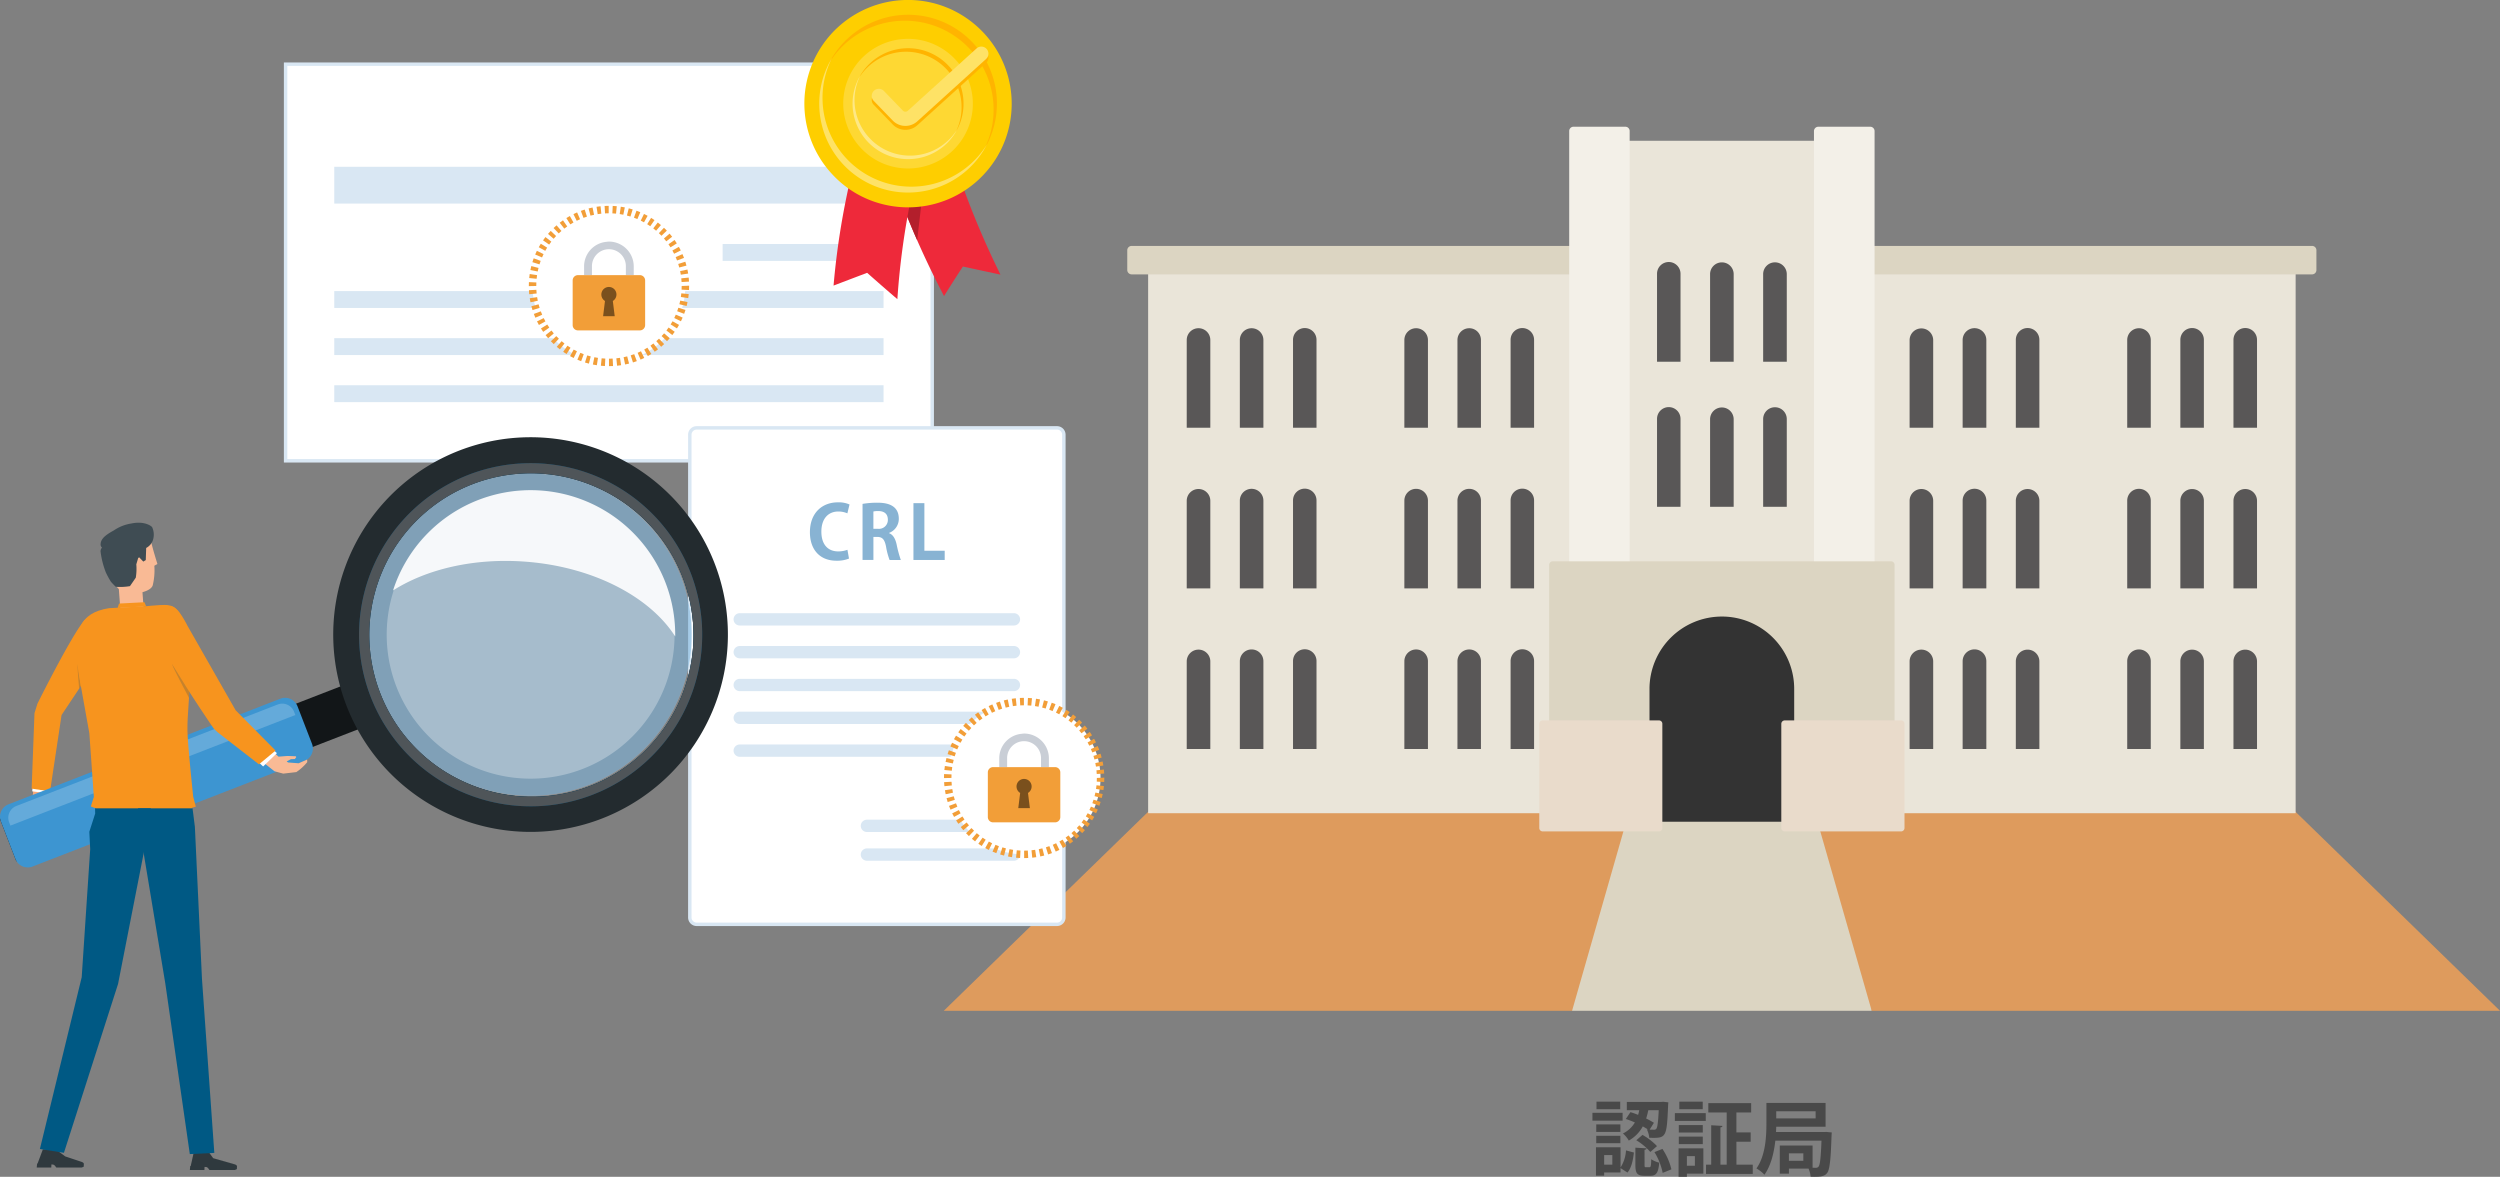
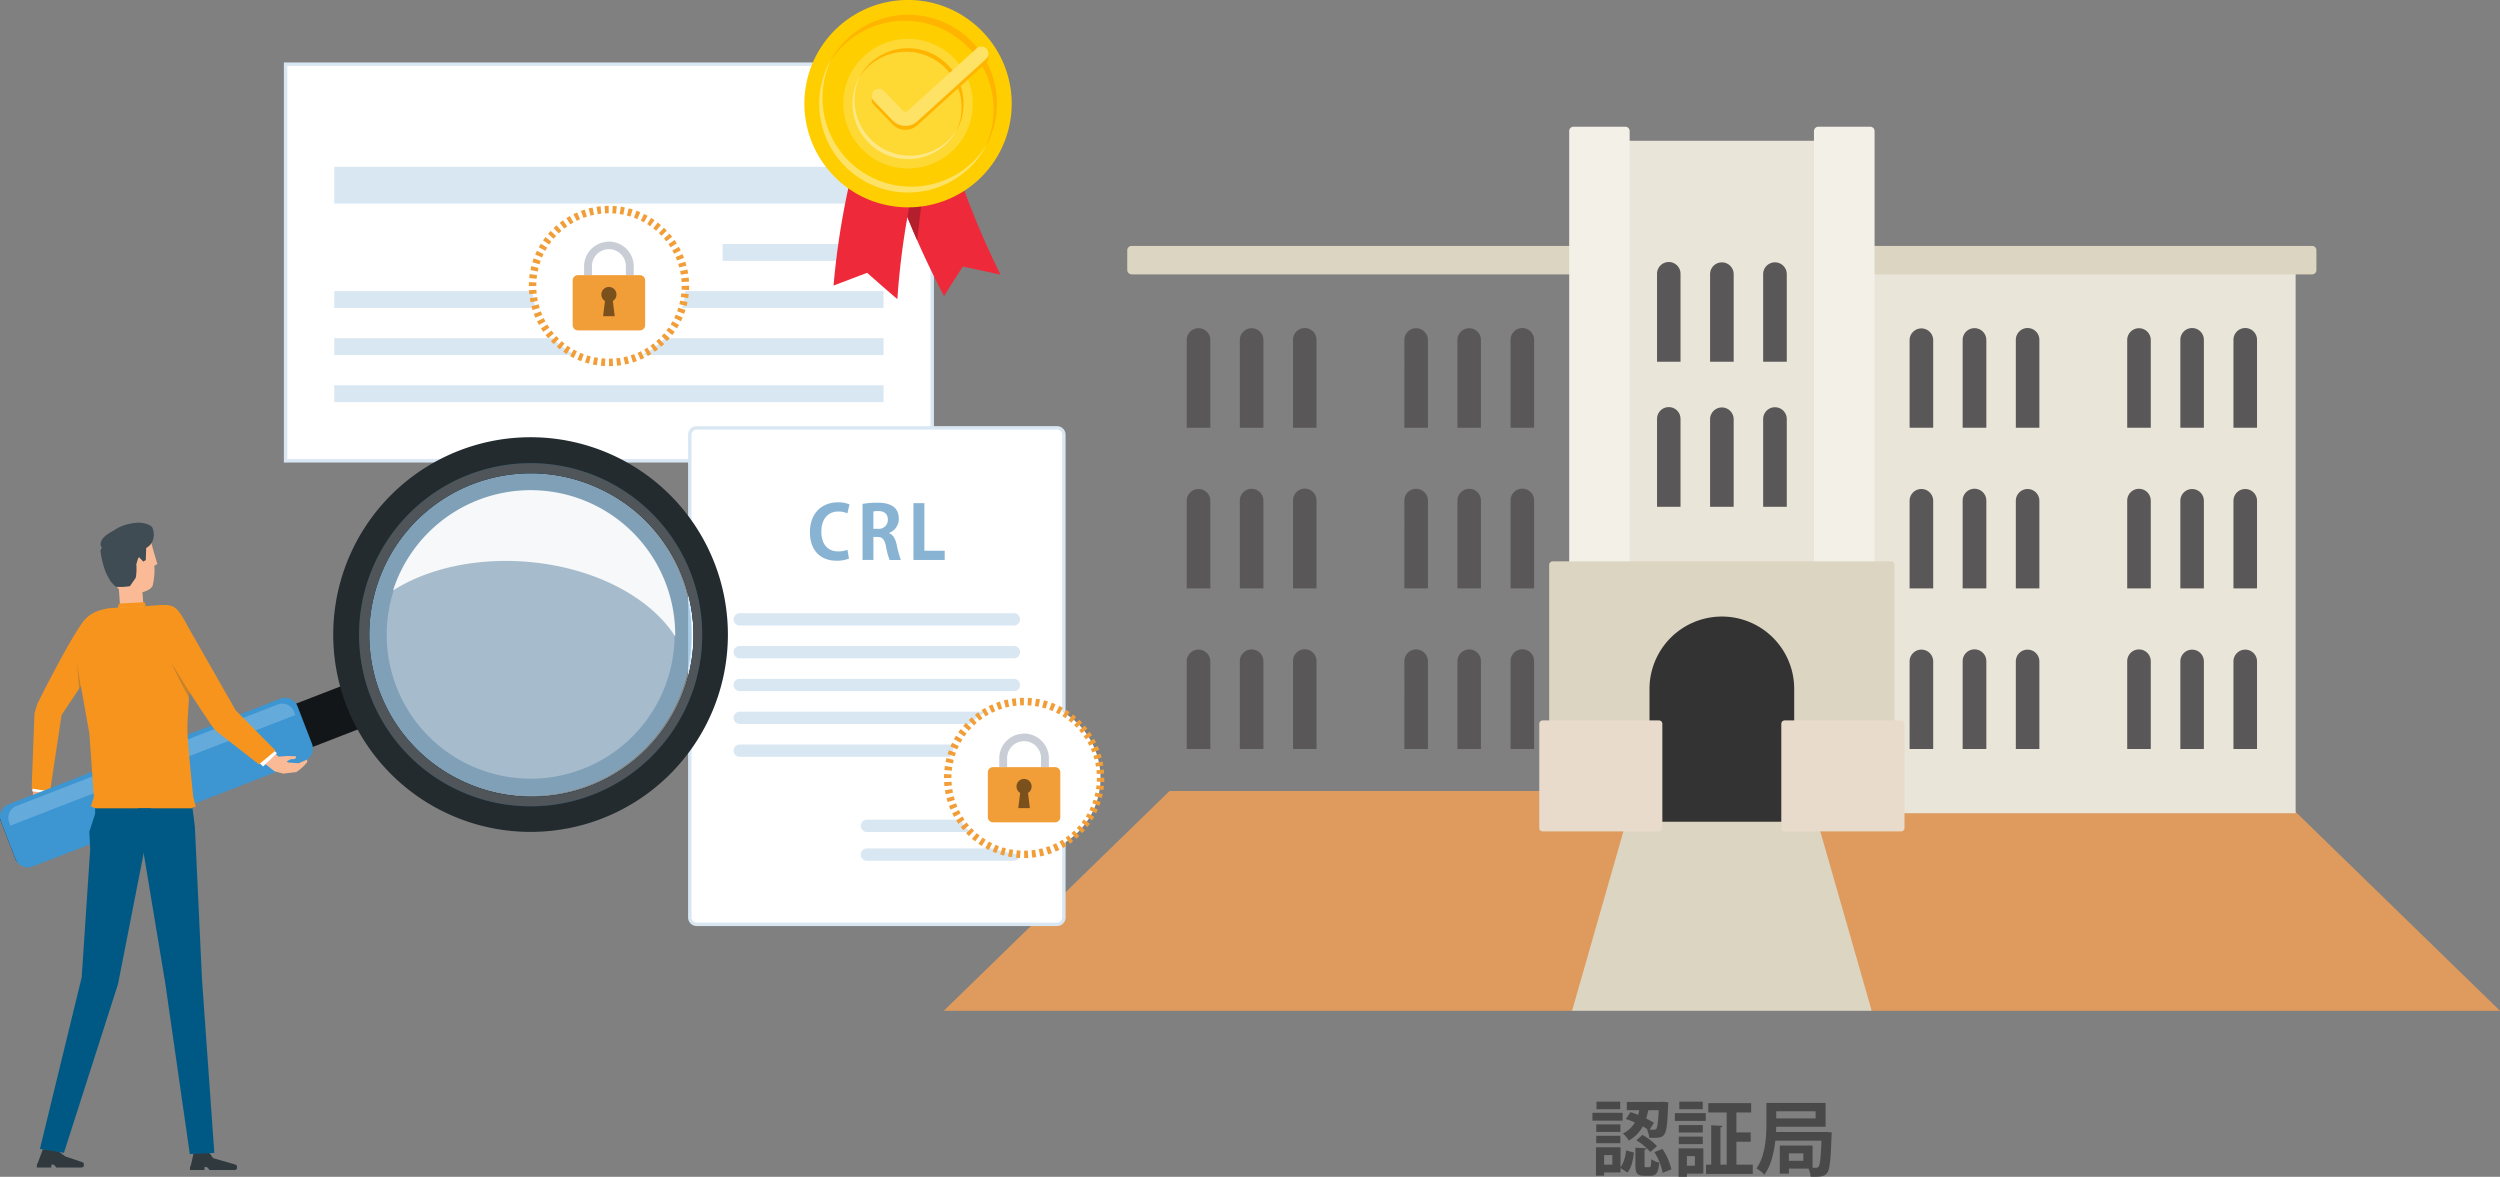
<svg xmlns="http://www.w3.org/2000/svg" height="342.694" viewBox="0 0 728.014 342.694" width="728.014">
  <rect x="0" y="0" width="728.014" height="342.694" fill="#808080" stroke="none" />
  <clipPath id="a">
    <path d="m0 0h728.014v342.694h-728.014z" />
  </clipPath>
  <clipPath id="b">
    <path d="m12.326 233.982h2.277v2.371h-2.277z" />
  </clipPath>
  <clipPath id="c">
    <path d="m22.586 193.343h.965v7.181h-.965z" />
  </clipPath>
  <clipPath id="d">
    <path d="m107.501 137.819h94.046v94.04h-94.046z" />
  </clipPath>
  <clipPath id="e">
    <path d="m107.609 137.926h93.831v93.831h-93.831z" />
  </clipPath>
  <clipPath id="f">
    <path d="m112.598 142.915h83.852v83.852h-83.852z" />
  </clipPath>
  <clipPath id="g">
    <path d="m114.463 142.729h82.162v42.617h-82.162z" />
  </clipPath>
  <clipPath id="h">
    <path d="m50.069 193.343h5.062v9.862h-5.062z" />
  </clipPath>
  <g clip-path="url(#a)">
    <g clip-path="url(#a)">
      <path d="m472.514 326.336h-8.785v-2.28h8.785zm-.6 7.753v5.88a10.3 10.3 0 0 0 1.586-4.969l2.3.624c-.24 2.136-.672 4.392-1.872 5.832l-2.017-1.3v1.273h-4.776v.935h-2.376v-8.28zm-.047-4.465h-7.032v-2.185h7.032zm-7.033 1.128h7.032v2.16h-7.032zm6.984-7.752h-6.912v-2.185h6.912zm-2.3 13.369h-2.377v2.784h2.377zm16.249-14.593c-.408 9.673-.528 9.673-5.5 9.552a6.4 6.4 0 0 0 -.7-2.448l.311.025c-.432-.289-.935-.577-1.488-.889a10.469 10.469 0 0 1 -4.08 4.129 7.751 7.751 0 0 0 -1.7-2.065 8.287 8.287 0 0 0 3.48-3.215 27.778 27.778 0 0 0 -2.64-1.009l1.344-1.992a22.586 22.586 0 0 1 2.232.792c.144-.457.24-.913.337-1.369h-3.625v-2.4h10.008l.577-.048 1.512.168zm-6.864 17.4c0 .672.048.721.407.721h1.009c.384 0 .479-.265.527-2.329a7.305 7.305 0 0 0 2.328 1.008c-.239 3.025-.935 3.817-2.567 3.817h-1.757c-2.16 0-2.616-.817-2.616-3.193v-4.992l3.264.192c-.024.215-.192.36-.6.432zm1.679-3.72a17.615 17.615 0 0 0 -4.08-3.408l1.8-1.56a17.972 17.972 0 0 1 4.225 3.264zm-.192-6.505c.553.025.984.025 1.32.025a.735.735 0 0 0 .624-.288c.313-.385.529-1.824.7-5.4h-3.034c-.168.769-.36 1.585-.624 2.425a25.7 25.7 0 0 1 2.256 1.248zm3.793 12.6a18.594 18.594 0 0 0 -2.4-6.048l2.328-.936a18.739 18.739 0 0 1 2.616 5.953z" fill="#494949" />
      <path d="m487.729 324.152h9v2.28h-9zm8.3 10.249v7.369h-4.8v.912h-2.425v-8.282zm-.168-4.608h-6.984v-2.16h6.984zm-6.984 1.2h6.984v2.185h-6.984zm6.966-7.993h-6.817v-2.185h6.817zm-2.281 13.68h-2.328v2.784h2.328zm12.1 2.473h4.753v2.712h-13.615v-2.712h1.511v-11.473l3.288.193c-.023.216-.191.384-.6.431v10.85h1.824v-15.193h-5.353v-2.713h12.482v2.713h-4.3v5.808h4.152v2.712h-4.152z" fill="#494949" />
      <path d="m531.819 329.624 1.608.145c-.192 1.679-.144 10.272-1.3 11.736-.6.817-1.3 1.177-3.768 1.177-.361 0-.721 0-1.1-.025a7.239 7.239 0 0 0 -.6-2.352h-5.713v1.465h-2.664v-8.186h9.552v6.457c.384.025.72.025.937.025a.912.912 0 0 0 .815-.361c.409-.5.649-2.472.841-7.537h-13.441c-.384 3.457-1.248 7.225-3.169 9.913a10.076 10.076 0 0 0 -2.328-1.824c2.665-3.792 2.9-9.312 2.9-13.177v-5.9h17.233v6.937h-14.373c-.023.479-.023 1.007-.072 1.536h13.993zm-3.1-6.024h-11.47v2.088h11.474zm-3.577 12.265h-4.2v2.16h4.2z" fill="#494949" />
      <path d="m547.346 267.369-20.637-37.024h-50.6l-20.291 40.142 1.977 23.861h87.258z" fill="#dcd5c2" />
      <path d="m340.565 230.345-65.73 64h182.96l18.315-64z" fill="#de9b5d" />
      <path d="m728.014 294.348-65.758-64h-135.547l18.344 64z" fill="#de9b5d" />
      <path d="m0 0h131.238v162.184h-131.238z" fill="#eae5d9" transform="translate(537.263 74.628)" />
      <path d="m674.554 78.658a1.263 1.263 0 0 1 -1.247 1.243h-142.338a1.283 1.283 0 0 1 -1.277-1.243v-5.795a1.281 1.281 0 0 1 1.277-1.252h142.338a1.261 1.261 0 0 1 1.247 1.252z" fill="#dcd5c2" />
      <g fill="#595757">
        <path d="m578.432 192.55a3.45 3.45 0 0 0 -6.9 0v25.563h6.9z" />
        <path d="m593.878 192.55a3.43 3.43 0 0 0 -6.859 0v25.563h6.859z" />
        <path d="m562.956 192.55a3.435 3.435 0 0 0 -6.869 0v25.563h6.869z" />
        <path d="m641.781 192.55a3.426 3.426 0 0 0 -6.851 0v25.563h6.851z" />
        <path d="m657.256 192.55a3.43 3.43 0 0 0 -6.859 0v25.563h6.859z" />
        <path d="m626.316 192.55a3.43 3.43 0 0 0 -6.86 0v25.563h6.86z" />
        <path d="m578.432 145.778a3.45 3.45 0 0 0 -6.9 0v25.569h6.9z" />
        <path d="m593.878 145.778a3.43 3.43 0 0 0 -6.859 0v25.569h6.859z" />
        <path d="m562.956 145.778a3.435 3.435 0 0 0 -6.869 0v25.569h6.869z" />
        <path d="m641.781 145.778a3.426 3.426 0 0 0 -6.851 0v25.569h6.851z" />
        <path d="m657.256 145.778a3.43 3.43 0 0 0 -6.859 0v25.569h6.859z" />
        <path d="m626.316 145.778a3.43 3.43 0 0 0 -6.86 0v25.569h6.86z" />
        <path d="m578.432 99.012a3.45 3.45 0 0 0 -6.9 0v25.549h6.9z" />
        <path d="m593.878 99.012a3.43 3.43 0 1 0 -6.859 0v25.549h6.859z" />
        <path d="m562.956 99.012a3.435 3.435 0 0 0 -6.869 0v25.549h6.869z" />
        <path d="m641.781 99.012a3.426 3.426 0 1 0 -6.851 0v25.549h6.851z" />
        <path d="m657.256 99.012a3.43 3.43 0 1 0 -6.859 0v25.549h6.859z" />
        <path d="m626.316 99.012a3.43 3.43 0 1 0 -6.86 0v25.549h6.86z" />
      </g>
-       <path d="m0 0h131.258v162.184h-131.258z" fill="#eae5d9" transform="translate(334.347 74.628)" />
      <path d="m328.264 78.658a1.282 1.282 0 0 0 1.276 1.242h142.339a1.265 1.265 0 0 0 1.256-1.243v-5.794a1.263 1.263 0 0 0 -1.256-1.252h-142.339a1.279 1.279 0 0 0 -1.276 1.252z" fill="#dcd5c2" />
      <path d="m424.417 192.55a3.429 3.429 0 0 1 3.425-3.421 3.391 3.391 0 0 1 3.416 3.421v25.563h-6.841z" fill="#595757" />
      <path d="m408.961 192.55a3.407 3.407 0 0 1 3.4-3.421 3.444 3.444 0 0 1 3.464 3.421v25.563h-6.869z" fill="#595757" />
      <path d="m439.892 192.55a3.421 3.421 0 1 1 6.841 0v25.563h-6.841z" fill="#595757" />
      <path d="m361.047 192.55a3.43 3.43 0 0 1 6.86 0v25.563h-6.86z" fill="#595757" />
      <path d="m345.582 192.55a3.435 3.435 0 0 1 6.869 0v25.563h-6.869z" fill="#595757" />
      <path d="m376.533 192.55a3.421 3.421 0 1 1 6.841 0v25.563h-6.841z" fill="#595757" />
      <path d="m424.417 145.778a3.439 3.439 0 0 1 3.425-3.425 3.4 3.4 0 0 1 3.416 3.425v25.569h-6.841z" fill="#595757" />
      <path d="m408.961 145.778a3.416 3.416 0 0 1 3.4-3.425 3.454 3.454 0 0 1 3.464 3.425v25.569h-6.869z" fill="#595757" />
      <path d="m439.892 145.778a3.421 3.421 0 1 1 6.841 0v25.569h-6.841z" fill="#595757" />
      <path d="m361.047 145.778a3.43 3.43 0 0 1 6.86 0v25.569h-6.86z" fill="#595757" />
      <path d="m345.582 145.778a3.435 3.435 0 0 1 6.869 0v25.569h-6.869z" fill="#595757" />
      <path d="m376.533 145.778a3.421 3.421 0 1 1 6.841 0v25.569h-6.841z" fill="#595757" />
      <path d="m424.417 99.012a3.441 3.441 0 0 1 3.425-3.431 3.4 3.4 0 0 1 3.416 3.431v25.549h-6.841z" fill="#595757" />
      <path d="m408.961 99.012a3.418 3.418 0 0 1 3.4-3.431 3.456 3.456 0 0 1 3.464 3.431v25.549h-6.869z" fill="#595757" />
      <path d="m439.892 99.012a3.421 3.421 0 1 1 6.841 0v25.549h-6.841z" fill="#595757" />
      <path d="m361.047 99.012a3.43 3.43 0 1 1 6.86 0v25.549h-6.86z" fill="#595757" />
      <path d="m345.582 99.012a3.434 3.434 0 0 1 6.869 0v25.549h-6.869z" fill="#595757" />
      <path d="m376.533 99.012a3.421 3.421 0 1 1 6.841 0v25.549h-6.841z" fill="#595757" />
      <path d="m0 0h59.675v178.902h-59.675z" fill="#eae5d9" transform="translate(471.592 40.996)" />
      <path d="m456.96 222.732v-184.562a1.255 1.255 0 0 1 1.248-1.266h15.129a1.245 1.245 0 0 1 1.228 1.266v184.562" fill="#f3f0e8" />
      <path d="m528.235 222.732v-184.562a1.285 1.285 0 0 1 1.276-1.266h15.13a1.274 1.274 0 0 1 1.247 1.266v184.562" fill="#f3f0e8" />
      <path d="m504.854 79.78a3.435 3.435 0 0 0 -6.869 0v25.564h6.869z" fill="#595757" />
      <path d="m520.319 79.78a3.44 3.44 0 0 0 -6.879 0v25.564h6.879z" fill="#595757" />
      <path d="m489.378 79.78a3.421 3.421 0 1 0 -6.841 0v25.564h6.841z" fill="#595757" />
      <path d="m504.854 122.032a3.435 3.435 0 0 0 -6.869 0v25.549h6.869z" fill="#595757" />
      <path d="m520.319 122.032a3.439 3.439 0 0 0 -6.879 0v25.549h6.879z" fill="#595757" />
      <path d="m489.378 122.032a3.421 3.421 0 1 0 -6.841 0v25.549h6.841z" fill="#595757" />
      <path d="m522.479 239.3h29.233v-74.789a1.044 1.044 0 0 0 -1.046-1.056h-98.474a1.054 1.054 0 0 0 -1.065 1.056v74.789h29.214l23.487-38.655" fill="#dcd5c2" />
      <path d="m501.429 179.544a21.081 21.081 0 0 0 -21.088 21.06v38.696h42.138v-38.7a21.055 21.055 0 0 0 -21.05-21.06" fill="#333" />
      <path d="m518.727 210.759a1 1 0 0 1 1-.97h33.886a.993.993 0 0 1 .989.97v30.365a1 1 0 0 1 -.989.989h-33.888a1 1 0 0 1 -1-.989z" fill="#e9dbcb" />
      <path d="m448.249 210.759a.985.985 0 0 1 .979-.97h33.886a.964.964 0 0 1 .969.97v30.365a.967.967 0 0 1 -.969.989h-33.886a.988.988 0 0 1 -.979-.989z" fill="#e9dbcb" />
      <path d="m83.167 18.7v115.484h188.3v-95.748l-19.739-19.736z" fill="#fff" />
      <path d="m271.967 134.684h-189.301v-116.484h169.269l20.032 20.03zm-188.3-1h187.3v-95.04l-19.447-19.444h-167.854z" fill="#d9e7f3" />
      <path d="m271.467 38.437-19.74-19.737v19.737z" fill="#edf3f9" />
      <path d="m0 0h46.862v4.917h-46.862z" fill="#d9e7f3" transform="translate(210.431 71.054)" />
      <path d="m0 0h159.953v4.917h-159.953z" fill="#d9e7f3" transform="translate(97.34 84.763)" />
      <path d="m0 0h159.953v4.917h-159.953z" fill="#d9e7f3" transform="translate(97.34 98.473)" />
      <path d="m0 0h159.953v4.917h-159.953z" fill="#d9e7f3" transform="translate(97.34 112.183)" />
      <path d="m0 0h159.953v10.714h-159.953z" fill="#d9e7f3" transform="translate(97.34 48.569)" />
      <path d="m199.574 83.281a22.257 22.257 0 1 1 -22.257-22.258 22.257 22.257 0 0 1 22.257 22.258" fill="#fff" />
      <path d="m177.342 106.623-.006-2.171c.361 0 .72-.009 1.076-.028l.109 2.169c-.39.019-.784.029-1.179.03m-1.184-.028q-.593-.03-1.18-.088l.219-2.161c.355.037.711.062 1.07.08zm3.539-.091-.217-2.161q.537-.054 1.063-.134l.33 2.145q-.584.09-1.176.15m-5.889-.143q-.586-.088-1.163-.206l.433-2.127q.523.1 1.056.187zm8.23-.216-.441-2.124q.529-.111 1.047-.244l.543 2.1c-.38.1-.762.187-1.149.267m-10.546-.254c-.383-.1-.764-.207-1.14-.326l.648-2.064q.508.159 1.028.292zm12.829-.338-.647-2.073q.515-.161 1.013-.345l.755 2.034q-.554.207-1.121.384m-15.087-.367q-.558-.205-1.1-.439l.856-2q.492.211 1 .4zm17.307-.456-.866-1.99q.5-.216.977-.451l.956 1.948q-.526.258-1.067.493m-19.486-.478c-.355-.175-.706-.358-1.05-.55l1.057-1.9q.468.26.949.5zm21.6-.562-1.057-1.9c.312-.174.62-.356.921-.545l1.152 1.841q-.5.312-1.016.6m-23.671-.586q-.5-.313-.986-.65l1.24-1.782c.293.205.593.4.9.591zm25.67-.664-1.238-1.784q.439-.3.86-.633l1.333 1.715q-.468.363-.955.7m-27.61-.686q-.468-.363-.916-.747l1.413-1.648c.272.234.549.459.832.678zm29.479-.762-1.416-1.645q.409-.353.8-.721l1.493 1.581c-.284.271-.577.535-.875.792m-31.272-.776c-.287-.273-.566-.551-.837-.837l1.572-1.5c.246.258.5.512.758.756zm32.984-.854-1.574-1.494c.247-.261.487-.525.72-.8l1.646 1.414c-.256.3-.52.591-.792.876m-34.616-.858c-.256-.3-.506-.6-.747-.913l1.713-1.333q.33.423.679.831zm36.153-.931-1.713-1.333c.22-.282.431-.569.636-.863l1.78 1.242c-.226.323-.46.642-.7.954m-37.6-.933q-.339-.484-.652-.985l1.84-1.152c.19.3.388.6.592.9zm38.957-1.008-1.841-1.15q.285-.455.545-.924l1.9 1.055q-.29.516-.6 1.019m-40.21-.993q-.287-.516-.549-1.048l1.949-.956q.235.481.5.947zm41.361-1.077-1.95-.954q.237-.483.45-.978l1.994.859q-.234.543-.494 1.073m-42.4-1.039c-.156-.361-.3-.725-.44-1.1l2.034-.758q.188.5.4.993zm43.339-1.136-2.036-.752q.186-.5.347-1.016l2.072.646q-.177.567-.383 1.122m-44.163-1.078q-.177-.561-.327-1.135l2.1-.548q.135.522.3 1.032zm44.872-1.183-2.1-.535q.132-.521.242-1.049l2.126.436c-.078.386-.168.769-.264 1.148m-45.467-1.1q-.12-.576-.21-1.163l2.145-.332q.082.534.191 1.057zm45.937-1.207-2.145-.33c.053-.35.1-.705.134-1.062l2.161.218q-.06.593-.15 1.174m-46.3-1.129c-.04-.389-.069-.781-.091-1.176l2.168-.115q.028.54.083 1.072zm46.535-1.222-2.169-.111c.019-.354.027-.712.027-1.071l2.171-.089v.089q0 .594-.029 1.182m-46.265-1.146h-.392c0-.412.009-.791.028-1.167l2.168.1q-.025.512-.025 1.03zm44.093-1.19q-.03-.54-.085-1.072l2.158-.226q.062.585.094 1.177zm-42.211-.948-2.161-.211q.059-.591.146-1.175l2.147.324c-.053.351-.1.706-.132 1.062m41.987-1.187q-.083-.532-.191-1.053l2.125-.445q.12.577.212 1.165zm-41.669-.932-2.128-.429q.117-.582.264-1.154l2.1.539c-.088.345-.168.694-.239 1.044m41.222-1.166q-.137-.521-.3-1.03l2.068-.656c.119.374.23.753.329 1.136zm-40.7-.91-2.073-.645q.177-.567.382-1.123l2.036.751q-.186.5-.345 1.017m40.054-1.134q-.186-.5-.4-.99l1.986-.861q.235.54.444 1.1zm-39.312-.881-2-.854q.232-.544.493-1.076l1.95.954q-.235.481-.447.976m38.46-1.079c-.158-.32-.326-.637-.5-.948l1.894-1.06q.288.514.55 1.042zm-37.517-.85-1.9-1.051q.286-.518.6-1.02l1.845 1.145q-.282.456-.544.926m36.469-1.018c-.189-.3-.387-.6-.592-.891l1.776-1.248q.339.483.655.984zm-35.336-.8-1.783-1.239q.339-.486.7-.953l1.718 1.326q-.327.425-.634.866m34.108-.95q-.33-.423-.68-.828l1.641-1.421q.387.448.75.913zm-32.8-.749-1.649-1.41q.384-.452.792-.88l1.574 1.495c-.245.258-.484.524-.717.8m31.395-.873q-.37-.387-.76-.755l1.49-1.578q.43.4.839.834zm-29.92-.683-1.5-1.57q.427-.408.874-.794l1.419 1.643q-.405.349-.794.721m28.362-.79q-.408-.348-.834-.676l1.324-1.72q.47.361.918.745zm-26.739-.611-1.334-1.713q.467-.363.951-.7l1.244 1.779c-.292.205-.58.417-.861.636m25.041-.7c-.295-.2-.6-.4-.9-.591l1.145-1.843c.334.207.662.422.987.645zm-23.286-.532-1.152-1.842q.5-.314 1.015-.6l1.061 1.889c-.313.175-.619.357-.921.547m21.459-.6c-.312-.172-.631-.337-.952-.494l.952-1.951q.532.26 1.051.546zm-19.591-.444-.963-1.946q.529-.26 1.071-.5l.863 1.993q-.492.213-.971.449m17.661-.5q-.492-.21-1-.4l.747-2.039q.558.206 1.1.437zm-15.7-.353-.761-2.033q.552-.207 1.119-.386l.655 2.069q-.513.164-1.013.35m13.683-.387q-.508-.159-1.031-.291l.536-2.1c.384.1.763.2 1.14.322zm-11.642-.26-.548-2.1q.57-.15 1.15-.269l.442 2.124q-.526.11-1.044.245m9.565-.269q-.522-.1-1.055-.185l.321-2.147c.391.059.779.126 1.165.2zm-7.466-.166-.332-2.145q.582-.092 1.172-.152l.223 2.159q-.534.055-1.063.138m5.347-.149q-.531-.051-1.07-.077l.1-2.168q.593.027 1.178.085zm-3.214-.071-.116-2.168q.587-.031 1.183-.033l.006 2.171c-.361 0-.718.011-1.073.03" fill="#f29e38" />
      <path d="m0 0h12.256v13.268h-12.256z" fill="#7a501d" transform="translate(171.355 81.314)" />
      <path d="m182.426 72.47a7.213 7.213 0 0 0 -5.109-2.12 6.982 6.982 0 0 0 -.728.074 7.173 7.173 0 0 0 -6.5 7.155v2.543h2.291v-2.543a4.938 4.938 0 1 1 9.875 0v2.543h2.292v-2.543a7.206 7.206 0 0 0 -2.12-5.109" fill="#c9ced6" />
      <path d="m186.333 80.123h-18.033a1.537 1.537 0 0 0 -1.537 1.536v13.017a1.537 1.537 0 0 0 1.537 1.536h18.032a1.538 1.538 0 0 0 1.537-1.536v-13.017a1.538 1.538 0 0 0 -1.537-1.536m-7.325 11.953h-3.382l.547-4.432a2.2 2.2 0 1 1 2.287 0z" fill="#f29e38" />
      <path d="m291.348 79.975q-5.479-1.175-10.948-2.358-2.833 4.314-5.487 8.611-4.242-8.1-7.835-16.275-.51-1.155-1.005-2.31-2.055-4.8-3.891-9.609c-.072-.191-.147-.383-.218-.573a239.257 239.257 0 0 1 -9.14-29.736q9.061-3.132 18.218-6.253a245.932 245.932 0 0 0 20.3 58.5" fill="#ee293a" />
      <path d="m269.574 48.564-2.492 21.389q-.51-1.155-1-2.31-2.057-4.8-3.892-9.609z" fill="#b31f2c" />
      <path d="m261.316 87.115q-4.475-3.828-8.8-7.672-4.906 1.86-9.779 3.718a222.953 222.953 0 0 1 14-60.754q8.685 1.976 17.408 3.954a220.961 220.961 0 0 0 -12.825 60.754" fill="#ee293a" />
      <path d="m242.449 50.848a29.783 29.783 0 0 0 15.17 8.755 30.172 30.172 0 0 0 30.251-48.403 30.563 30.563 0 0 0 -11.559-8.765 30.172 30.172 0 0 0 -33.862 48.415" fill="#fece00" />
      <path d="m241.378 18.489a25.856 25.856 0 1 1 45.16 25.111 25.855 25.855 0 0 0 -45.16-25.115" fill="#ffb400" />
      <path d="m287.486 41.906a25.856 25.856 0 1 1 -45.16-25.115 25.855 25.855 0 0 0 45.16 25.115" fill="#fee266" />
      <path d="m250.691 43.1a18.619 18.619 0 0 0 9.481 5.472 18.857 18.857 0 0 0 18.907-30.253 19.1 19.1 0 0 0 -7.224-5.478 18.857 18.857 0 0 0 -21.164 30.259" fill="#fed833" />
      <path d="m250.022 22.875a16.16 16.16 0 1 1 28.225 15.7 16.159 16.159 0 0 0 -28.225-15.7" fill="#ffb400" />
      <path d="m278.839 37.511a16.16 16.16 0 1 1 -28.225-15.7 16.159 16.159 0 0 0 28.225 15.7" fill="#fee885" />
      <path d="m264 37.8a5.158 5.158 0 0 1 -4.061-1.581l-5.476-5.677a2.068 2.068 0 1 1 2.976-2.871l5.476 5.677a1.038 1.038 0 0 0 1.451.048l20.034-18.166a2.068 2.068 0 0 1 2.779 3.063l-20.033 18.163a5.169 5.169 0 0 1 -3.146 1.344" fill="#ffb400" />
      <path d="m264 36.656a5.158 5.158 0 0 1 -4.061-1.581l-5.478-5.675a2.068 2.068 0 1 1 2.976-2.871l5.476 5.677a1.038 1.038 0 0 0 1.451.048l20.031-18.163a2.068 2.068 0 0 1 2.779 3.063l-20.031 18.161a5.169 5.169 0 0 1 -3.143 1.341" fill="#fee266" />
      <path d="m1.991 0h104.943a1.992 1.992 0 0 1 1.992 1.992v140.586a1.992 1.992 0 0 1 -1.992 1.992h-104.943a1.991 1.991 0 0 1 -1.991-1.991v-140.588a1.991 1.991 0 0 1 1.991-1.991z" fill="#fff" transform="translate(200.877 124.6)" />
      <path d="m307.811 269.67h-104.942a2.493 2.493 0 0 1 -2.491-2.491v-140.588a2.493 2.493 0 0 1 2.491-2.491h104.942a2.494 2.494 0 0 1 2.492 2.491v140.588a2.494 2.494 0 0 1 -2.492 2.491m-104.942-144.57a1.493 1.493 0 0 0 -1.491 1.491v140.588a1.493 1.493 0 0 0 1.491 1.491h104.942a1.493 1.493 0 0 0 1.492-1.491v-140.588a1.493 1.493 0 0 0 -1.492-1.491z" fill="#d9e7f3" />
      <path d="m215.414 178.565h79.852a1.792 1.792 0 1 1 0 3.584h-79.852a1.792 1.792 0 1 1 0-3.584" fill="#d9e7f3" />
      <path d="m215.414 188.123h79.852a1.792 1.792 0 1 1 0 3.584h-79.852a1.792 1.792 0 1 1 0-3.584" fill="#d9e7f3" />
      <path d="m215.414 197.681h79.852a1.792 1.792 0 1 1 0 3.584h-79.852a1.792 1.792 0 1 1 0-3.584" fill="#d9e7f3" />
      <path d="m215.414 207.24h79.852a1.792 1.792 0 1 1 0 3.584h-79.852a1.792 1.792 0 1 1 0-3.584" fill="#d9e7f3" />
      <path d="m215.414 216.8h79.852a1.792 1.792 0 1 1 0 3.584h-79.852a1.792 1.792 0 1 1 0-3.584" fill="#d9e7f3" />
      <path d="m252.452 247.066h42.814a1.792 1.792 0 1 1 0 3.584h-42.814a1.792 1.792 0 0 1 0-3.584" fill="#d9e7f3" />
      <path d="m252.452 238.7h42.814a1.792 1.792 0 1 1 0 3.584h-42.814a1.792 1.792 0 0 1 0-3.584" fill="#d9e7f3" />
      <path d="m247.234 162.658a9.288 9.288 0 0 1 -3.658.624c-4.97 0-7.724-3.378-7.724-8.283 0-5.787 3.723-8.713 8.111-8.713a7.729 7.729 0 0 1 3.421.624l-.624 2.581a6.509 6.509 0 0 0 -2.646-.537c-2.733 0-4.927 1.871-4.927 5.873 0 3.743 1.915 5.744 4.9 5.744a7.428 7.428 0 0 0 2.69-.473z" fill="#88b3d3" />
      <path d="m258.9 155.258c1.161.451 1.807 1.57 2.194 3.248a35.274 35.274 0 0 0 1.227 4.561h-3.271a20.741 20.741 0 0 1 -1.033-3.916c-.429-2.13-1.1-2.8-2.6-2.8h-1.075v6.713h-3.164v-16.33a25.889 25.889 0 0 1 4.261-.344c2.087 0 6.3.258 6.3 4.691a4.379 4.379 0 0 1 -2.84 4.109zm-3.249-1.27a2.591 2.591 0 0 0 2.9-2.625c0-2.13-1.592-2.539-2.754-2.539a5.4 5.4 0 0 0 -1.462.13v5.034z" fill="#88b3d3" />
      <path d="m275.1 163.067h-9.1v-16.545h3.185v13.856h5.915z" fill="#88b3d3" />
      <path d="m320.473 226.544a22.257 22.257 0 1 1 -22.257-22.257 22.257 22.257 0 0 1 22.257 22.257" fill="#fff" />
      <path d="m298.24 249.886-.006-2.171q.541 0 1.076-.027l.109 2.168c-.39.019-.784.029-1.179.03m-1.184-.028q-.592-.028-1.18-.087l.219-2.162c.355.037.711.063 1.07.08zm3.539-.09-.217-2.162q.537-.054 1.063-.134l.33 2.146c-.389.059-.781.11-1.176.15m-5.889-.144q-.586-.088-1.163-.206l.433-2.127q.523.1 1.056.188zm8.23-.215-.441-2.124c.353-.075.7-.155 1.047-.245l.543 2.1c-.38.1-.762.187-1.149.268m-10.546-.255c-.383-.1-.764-.207-1.14-.326l.651-2.07q.508.161 1.028.292zm12.829-.338-.647-2.073q.515-.16 1.013-.345l.755 2.034c-.369.138-.742.267-1.121.384m-15.087-.366c-.372-.137-.74-.285-1.1-.44l.856-1.995c.328.142.66.273 1 .4zm17.307-.457-.866-1.992q.5-.218.977-.452l.956 1.948c-.351.173-.707.336-1.067.493m-19.486-.478c-.355-.175-.706-.357-1.05-.55l1.057-1.895c.312.173.629.34.949.5zm21.6-.562-1.057-1.9c.312-.174.62-.356.921-.545l1.152 1.842q-.5.312-1.016.6m-23.671-.585c-.334-.209-.663-.427-.986-.651l1.24-1.781c.293.2.593.4.9.59zm25.67-.665-1.238-1.784c.293-.2.58-.413.86-.633l1.334 1.721c-.312.242-.631.477-.955.7m-27.61-.685q-.468-.365-.916-.747l1.413-1.649c.272.234.549.459.832.678zm29.479-.762-1.416-1.646q.409-.353.8-.721l1.494 1.575q-.428.4-.875.792m-31.272-.777q-.43-.41-.837-.836l1.572-1.5c.246.258.5.513.758.756zm32.984-.854-1.574-1.493c.247-.262.487-.526.72-.8l1.646 1.414q-.384.449-.792.876m-34.615-.859c-.256-.3-.506-.6-.747-.912l1.713-1.333q.33.422.679.831zm36.153-.931-1.713-1.333c.22-.282.431-.569.636-.863l1.78 1.243c-.226.322-.46.641-.7.953m-37.6-.933q-.339-.484-.652-.985l1.84-1.152q.285.456.592.9zm38.957-1.007-1.841-1.151q.285-.455.545-.924l1.9 1.055c-.193.344-.393.685-.6 1.02m-40.21-.994q-.286-.516-.549-1.047l1.949-.957c.157.321.323.638.5.947zm41.361-1.076-1.95-.955c.158-.321.308-.648.45-.977l1.994.859q-.234.543-.494 1.073m-42.4-1.04c-.156-.361-.3-.724-.44-1.1l2.034-.757q.188.5.4.992zm43.339-1.136-2.036-.752c.124-.334.239-.674.347-1.015l2.072.645q-.177.569-.383 1.122m-44.163-1.077c-.118-.374-.227-.754-.327-1.135l2.1-.549q.135.522.3 1.033zm44.872-1.184-2.1-.534q.132-.521.242-1.05l2.126.437c-.078.386-.168.768-.264 1.147m-45.467-1.1q-.12-.578-.21-1.164l2.145-.332c.055.357.119.708.191 1.057zm45.937-1.208-2.145-.33c.053-.35.1-.7.134-1.061l2.161.217c-.04.4-.09.786-.15 1.174m-46.3-1.128c-.04-.389-.069-.782-.091-1.177l2.168-.114c.019.36.047.716.083 1.071zm46.535-1.222-2.169-.111c.019-.355.027-.713.027-1.071l2.171-.09v.09q0 .593-.029 1.182m-46.265-1.147h-.392c0-.412.009-.791.028-1.166l2.168.1q-.025.511-.025 1.031zm44.093-1.189c-.02-.36-.048-.717-.085-1.073l2.158-.225q.062.583.094 1.177zm-42.211-.949-2.161-.211c.039-.393.088-.786.146-1.175l2.147.325c-.053.35-.1.706-.132 1.061m41.987-1.186q-.082-.534-.191-1.054l2.125-.445q.12.579.212 1.166zm-41.669-.932-2.128-.429q.117-.582.264-1.154l2.1.539c-.088.344-.168.693-.239 1.044m41.233-1.165q-.137-.521-.3-1.03l2.068-.657c.119.374.23.754.329 1.136zm-40.7-.911-2.073-.644q.177-.567.382-1.124l2.036.751c-.124.335-.239.675-.345 1.017m40.054-1.133q-.186-.5-.4-.991l1.99-.865q.236.541.444 1.1zm-39.312-.882-2-.853q.232-.545.493-1.077l1.95.954q-.236.481-.447.976m38.46-1.078c-.158-.32-.326-.637-.5-.949l1.894-1.06q.288.516.55 1.042zm-37.517-.851-1.9-1.05c.191-.345.39-.686.6-1.02l1.845 1.145q-.282.456-.544.925m36.469-1.018q-.283-.453-.592-.89l1.776-1.248c.226.321.445.65.655.984zm-35.336-.8-1.783-1.239q.339-.486.7-.953l1.718 1.326q-.327.423-.634.866m34.108-.95q-.33-.423-.68-.828l1.641-1.421c.258.3.508.6.75.913zm-32.8-.749-1.649-1.411c.256-.3.52-.594.792-.879l1.574 1.5c-.245.257-.484.524-.717.795m31.4-.874q-.371-.385-.76-.754l1.49-1.578q.431.405.839.834zm-29.92-.682-1.5-1.57q.428-.408.874-.794l1.419 1.643q-.4.35-.794.721m28.362-.79c-.272-.233-.55-.457-.834-.677l1.324-1.719q.469.361.918.745zm-26.739-.612-1.334-1.712c.311-.243.628-.476.951-.7l1.244 1.778c-.292.205-.58.418-.861.636m25.041-.695c-.295-.2-.6-.4-.9-.592l1.145-1.842c.334.207.662.422.987.644zm-23.286-.532-1.154-1.84q.5-.313 1.015-.6l1.06 1.894c-.313.175-.619.357-.921.547m21.459-.6c-.312-.171-.631-.336-.952-.493l.952-1.951q.533.26 1.051.546zm-19.591-.442-.963-1.948c.353-.172.71-.338 1.071-.495l.863 1.993c-.328.142-.652.291-.971.45m17.661-.5q-.492-.21-1-.4l.747-2.039q.558.2 1.1.437zm-15.7-.354-.761-2.032q.552-.207 1.119-.386l.655 2.069c-.342.109-.68.224-1.013.349m13.683-.386q-.508-.159-1.031-.291l.536-2.1c.384.1.763.205 1.14.322zm-11.642-.26-.548-2.1c.38-.1.764-.189 1.15-.269l.442 2.124q-.527.108-1.044.245m9.565-.27q-.522-.1-1.055-.184l.321-2.148c.391.06.779.127 1.165.205zm-7.466-.166-.332-2.144q.582-.091 1.172-.152l.223 2.158c-.356.037-.711.084-1.063.138m5.347-.148q-.531-.053-1.07-.078l.1-2.167q.592.027 1.178.085zm-3.214-.072-.116-2.168c.391-.02.786-.032 1.183-.032l.006 2.17c-.361 0-.718.011-1.073.03" fill="#f29e38" />
      <path d="m0 0h12.256v13.268h-12.256z" fill="#7a501d" transform="translate(292.254 224.578)" />
      <path d="m303.324 215.734a7.213 7.213 0 0 0 -5.109-2.12 6.98 6.98 0 0 0 -.728.074 7.173 7.173 0 0 0 -6.5 7.155v2.543h2.291v-2.543a4.938 4.938 0 1 1 9.875 0v2.543h2.292v-2.543a7.206 7.206 0 0 0 -2.12-5.109" fill="#c9ced6" />
      <path d="m307.231 223.386h-18.031a1.537 1.537 0 0 0 -1.537 1.536v13.017a1.537 1.537 0 0 0 1.537 1.536h18.032a1.537 1.537 0 0 0 1.537-1.536v-13.017a1.537 1.537 0 0 0 -1.537-1.536m-7.325 11.953h-3.382l.548-4.432a2.2 2.2 0 1 1 2.286 0z" fill="#f29e38" />
      <path d="m9.215 235.167.632 3.013a5.879 5.879 0 0 0 3.082.346 2.812 2.812 0 0 0 1.864-.808l-.252-1.6.252.23.007-.009.425.531v.005l.035.076.16.327c.225.707.468 1.039.752 1.027a.334.334 0 0 0 .279-.152c.005-.006.012-.009.016-.015a.507.507 0 0 0 .057-.312c-.033-.282-.234-1.109-.234-1.109h-.006l-.769-1.744-1.808-2.73.8-7.773-4.366-.245-.505 6.44z" fill="#f8a97a" />
      <path d="m12.628 242.492.013.118a.439.439 0 0 1 -.873.091l-.016-.159-.62-4.381h1.048l.449 4.328z" fill="#f7bfad" />
      <path d="m11.137 241.487a.439.439 0 0 1 -.875.08l-.025-.27-.423-3.341 1.131.207.173 3.12z" fill="#f7bfad" />
      <path d="m14.167 243.018a.438.438 0 1 1 -.867.129l-.006-.038-.9-4.977 1.116-.141.646 4.971z" fill="#f7bfad" />
      <path d="m15.571 241.965.058.3a.441.441 0 0 1 -.865.169l-.028-.144-1.008-4.362 1.042-.362.8 4.4z" fill="#f7bfad" />
      <g clip-path="url(#b)" opacity=".1">
        <path d="m14.541 236.114-1.322-.611-.893-1.521.853 1.689 1.424.682z" fill="#1a2c3d" />
      </g>
      <path d="m14.311 229.338-4.774-.72-.157 1.829 4.726.6z" fill="#fff" />
      <path d="m32.006 185.048a29.152 29.152 0 0 1 -1.459 4.227l-12.618 18.944-3.355 22.239-5.359-.81.827-21.963.868-2.78s9.51-19.149 13.5-24.083c.736-.911 2.783-1.912 4.284-1.262 1.937.839 4.053 2.2 3.316 5.488" fill="#f7941e" />
      <g clip-path="url(#c)" opacity=".2">
        <path d="m22.593 193.343.958 6.435-.5.745s-.536-5.4-.462-7.18" fill="#003e65" />
      </g>
      <path d="m5.187 250.824 107.738-41.794-4.871-12.6-107.741 41.796a.409.409 0 0 0 -.233.528l4.576 11.837a.409.409 0 0 0 .531.233" fill="#121618" />
      <path d="m9.478 252.341 79.163-30.753a3.866 3.866 0 0 0 2.213-5l-4.217-10.91a3.866 3.866 0 0 0 -5-2.212l-79.163 30.753a3.866 3.866 0 0 0 -2.213 5l4.217 10.909a3.866 3.866 0 0 0 5 2.213" fill="#3d95d1" />
      <path d="m2.662 239.462a3.68 3.68 0 0 1 2.107-4.76l76.1-29.548a3.682 3.682 0 0 1 4.761 2.107l.369.954-82.966 32.208z" fill="#64aada" />
      <path d="m173.379 130.514q2.226.775 4.413 1.742a57.465 57.465 0 1 1 -4.413-1.742m-37.879 97.329a47.024 47.024 0 1 0 38.056-86q-1.788-.791-3.609-1.424a47.025 47.025 0 0 0 -34.447 87.424" fill="#232b2f" />
      <g clip-path="url(#d)" opacity=".3">
        <path d="m169.942 140.415q1.821.633 3.609 1.424a47 47 0 1 1 -3.609-1.424" fill="#fff" />
      </g>
      <path d="m170.942 137.651a49.964 49.964 0 1 1 -63.607 30.773 49.966 49.966 0 0 1 63.607-30.773m-35.442 90.192a47.024 47.024 0 1 0 38.056-86q-1.788-.791-3.609-1.424a47.025 47.025 0 0 0 -34.447 87.424" fill="#00466e" />
      <path d="m170.942 137.651a49.964 49.964 0 1 1 -63.607 30.773 49.966 49.966 0 0 1 63.607-30.773m-35.442 90.192a47.024 47.024 0 1 0 38.056-86q-1.788-.791-3.609-1.424a47.025 47.025 0 0 0 -34.447 87.424" fill="#4f5559" />
      <g clip-path="url(#e)" opacity=".4">
        <path d="m110.226 169.43a46.9 46.9 0 1 0 59.71-28.887 46.9 46.9 0 0 0 -59.71 28.887" fill="#4595d0" />
      </g>
      <g clip-path="url(#f)" opacity=".3">
        <path d="m114.937 171.069a41.914 41.914 0 1 0 53.363-25.816 41.915 41.915 0 0 0 -53.359 25.816" fill="#fff" />
      </g>
      <g clip-path="url(#g)" opacity=".9">
        <path d="m152.943 163.554c-15.008-1.114-28.787 2.217-38.479 8.385.1-.31.19-.621.3-.932a42.1 42.1 0 0 1 81.861 14.339c-7.33-11.527-23.883-20.322-43.679-21.792" fill="#fff" />
      </g>
      <path d="m0 0h6.794v10.871h-6.794z" fill="#f9ba95" transform="matrix(.997 -.074 .074 .997 34.508 170.208)" />
      <path d="m44.946 164.748a18.411 18.411 0 0 1 -.483 5.742c-.473 1.359-2.859 2.064-4.673 2.291-3.523.444-6.449-1.112-7.377-5.17-.131-.574-2.128-7.89-2.145-8.45l2.165-2.787 4.833-2.582 4.4.234a6.216 6.216 0 0 1 2.362 3.765c.308 1.613 1.811 6.446 1.811 6.446z" fill="#f9ba95" />
      <path d="m42.449 163.1-.72.437-1.185-1.231-.294.161-.556 1.863a16.116 16.116 0 0 1 -.151 3.892l-1.7 2.466a17.418 17.418 0 0 1 -4.132.194s-1.151-1.138-1.422-1.5a24.657 24.657 0 0 1 -1.452-2.652 24.88 24.88 0 0 1 -1.557-6.17 1.641 1.641 0 0 1 .428-1.1 1.16 1.16 0 0 1 -.406-1.026c.071-1.781 1.953-2.918 3.866-3.987a12.368 12.368 0 0 1 5.084-2c3.665-.786 5.728.645 6.047 1.059a5.143 5.143 0 0 1 .129 4.054 4.076 4.076 0 0 1 -1.859 2.006z" fill="#3f4c53" />
      <path d="m56.1 236.857-.219-1.623 1.134-.327-.762-2.944s-1.6-15.013-1.666-19.113c-.08-4.63.619-8.968.634-15.033.024-9.422-1.573-13.771-3.025-18.867-.912-3.2-4.086-2.795-5.631-2.746-1.234.038-3.823.31-3.823.31l-11.009.591c-8.675 1.4-10.5 6.562-8.778 19.34l3.064 17.095 1.31 18.513-.878 2.789 1.449.567.075 1.112 14.151.465z" fill="#f7941e" />
      <path d="m34.659 175.758 7.386-.386.537 1.215-8.314.448z" fill="#f7941e" />
      <path d="m83.735 220.141-2.632.2-3.952-3.688-3.488 3 6.267 4.947 2.556.684 3.807-.446a14.883 14.883 0 0 0 3.17-2.887l-.012-.773-2.492 1.094-3.079-.238-.388-.323 1.218-.632 1.161-.045.4-.55-.117-.253z" fill="#f9ba95" />
      <path d="m79.212 218.073 1.436 1.246-4.024 3.88-1.53-1.4z" fill="#fff" />
      <path d="m52.255 178.325a29.055 29.055 0 0 1 2.3 3.834l14.057 24.671 11.633 11.742-4.838 4.011-12.118-9.411-1.055-1.018s-16.88-24.5-18.1-30.72c-.225-1.15.323-3.361 1.785-4.094 1.888-.945 4.291-1.693 6.336.985" fill="#f7941e" />
      <g clip-path="url(#h)" opacity=".2">
        <path d="m50.069 193.343 5.062 8.116-.1 1.746s-4.623-8.608-4.966-9.862" fill="#003e65" />
      </g>
      <path d="m15.149 339.107h-.178l-.038.886h-4.243l.116-1.173h.138v-.011l1.54-4.108h4.4l.093.568 2.033 1.491 4.905 1.636s.508.22.5.5l-.018.509-.011.306s-.078.135-.6.287h-7.386l-.446-.593-.434-.273z" fill="#2f393e" />
      <path d="m59.745 339.823h-.178l-.039.886h-4.242l.115-1.173h.139v-.012l.968-4.313h4.4l.094.568 1.076 1.491 6.433 1.841s.508.221.5.5l-.018.508-.012.306s-.077.136-.6.287h-7.381l-.445-.593-.434-.273z" fill="#2f393e" />
      <path d="m58.82 342.687.209.007v-.007z" fill="#2a2a3b" />
      <path d="m18.618 335.706-7-1.107 12.176-50.029 2.473-37.286-.254-5.071 1.705-5.3-.039-1.531h16.249l-.419 4.559-9.129 46.58z" fill="#005984" />
      <path d="m62.409 335.73-7.137.345-7.149-49.775-7.912-47.633v-3.279h15.859l.68 5.4 2.07 44.374z" fill="#005984" />
    </g>
  </g>
</svg>